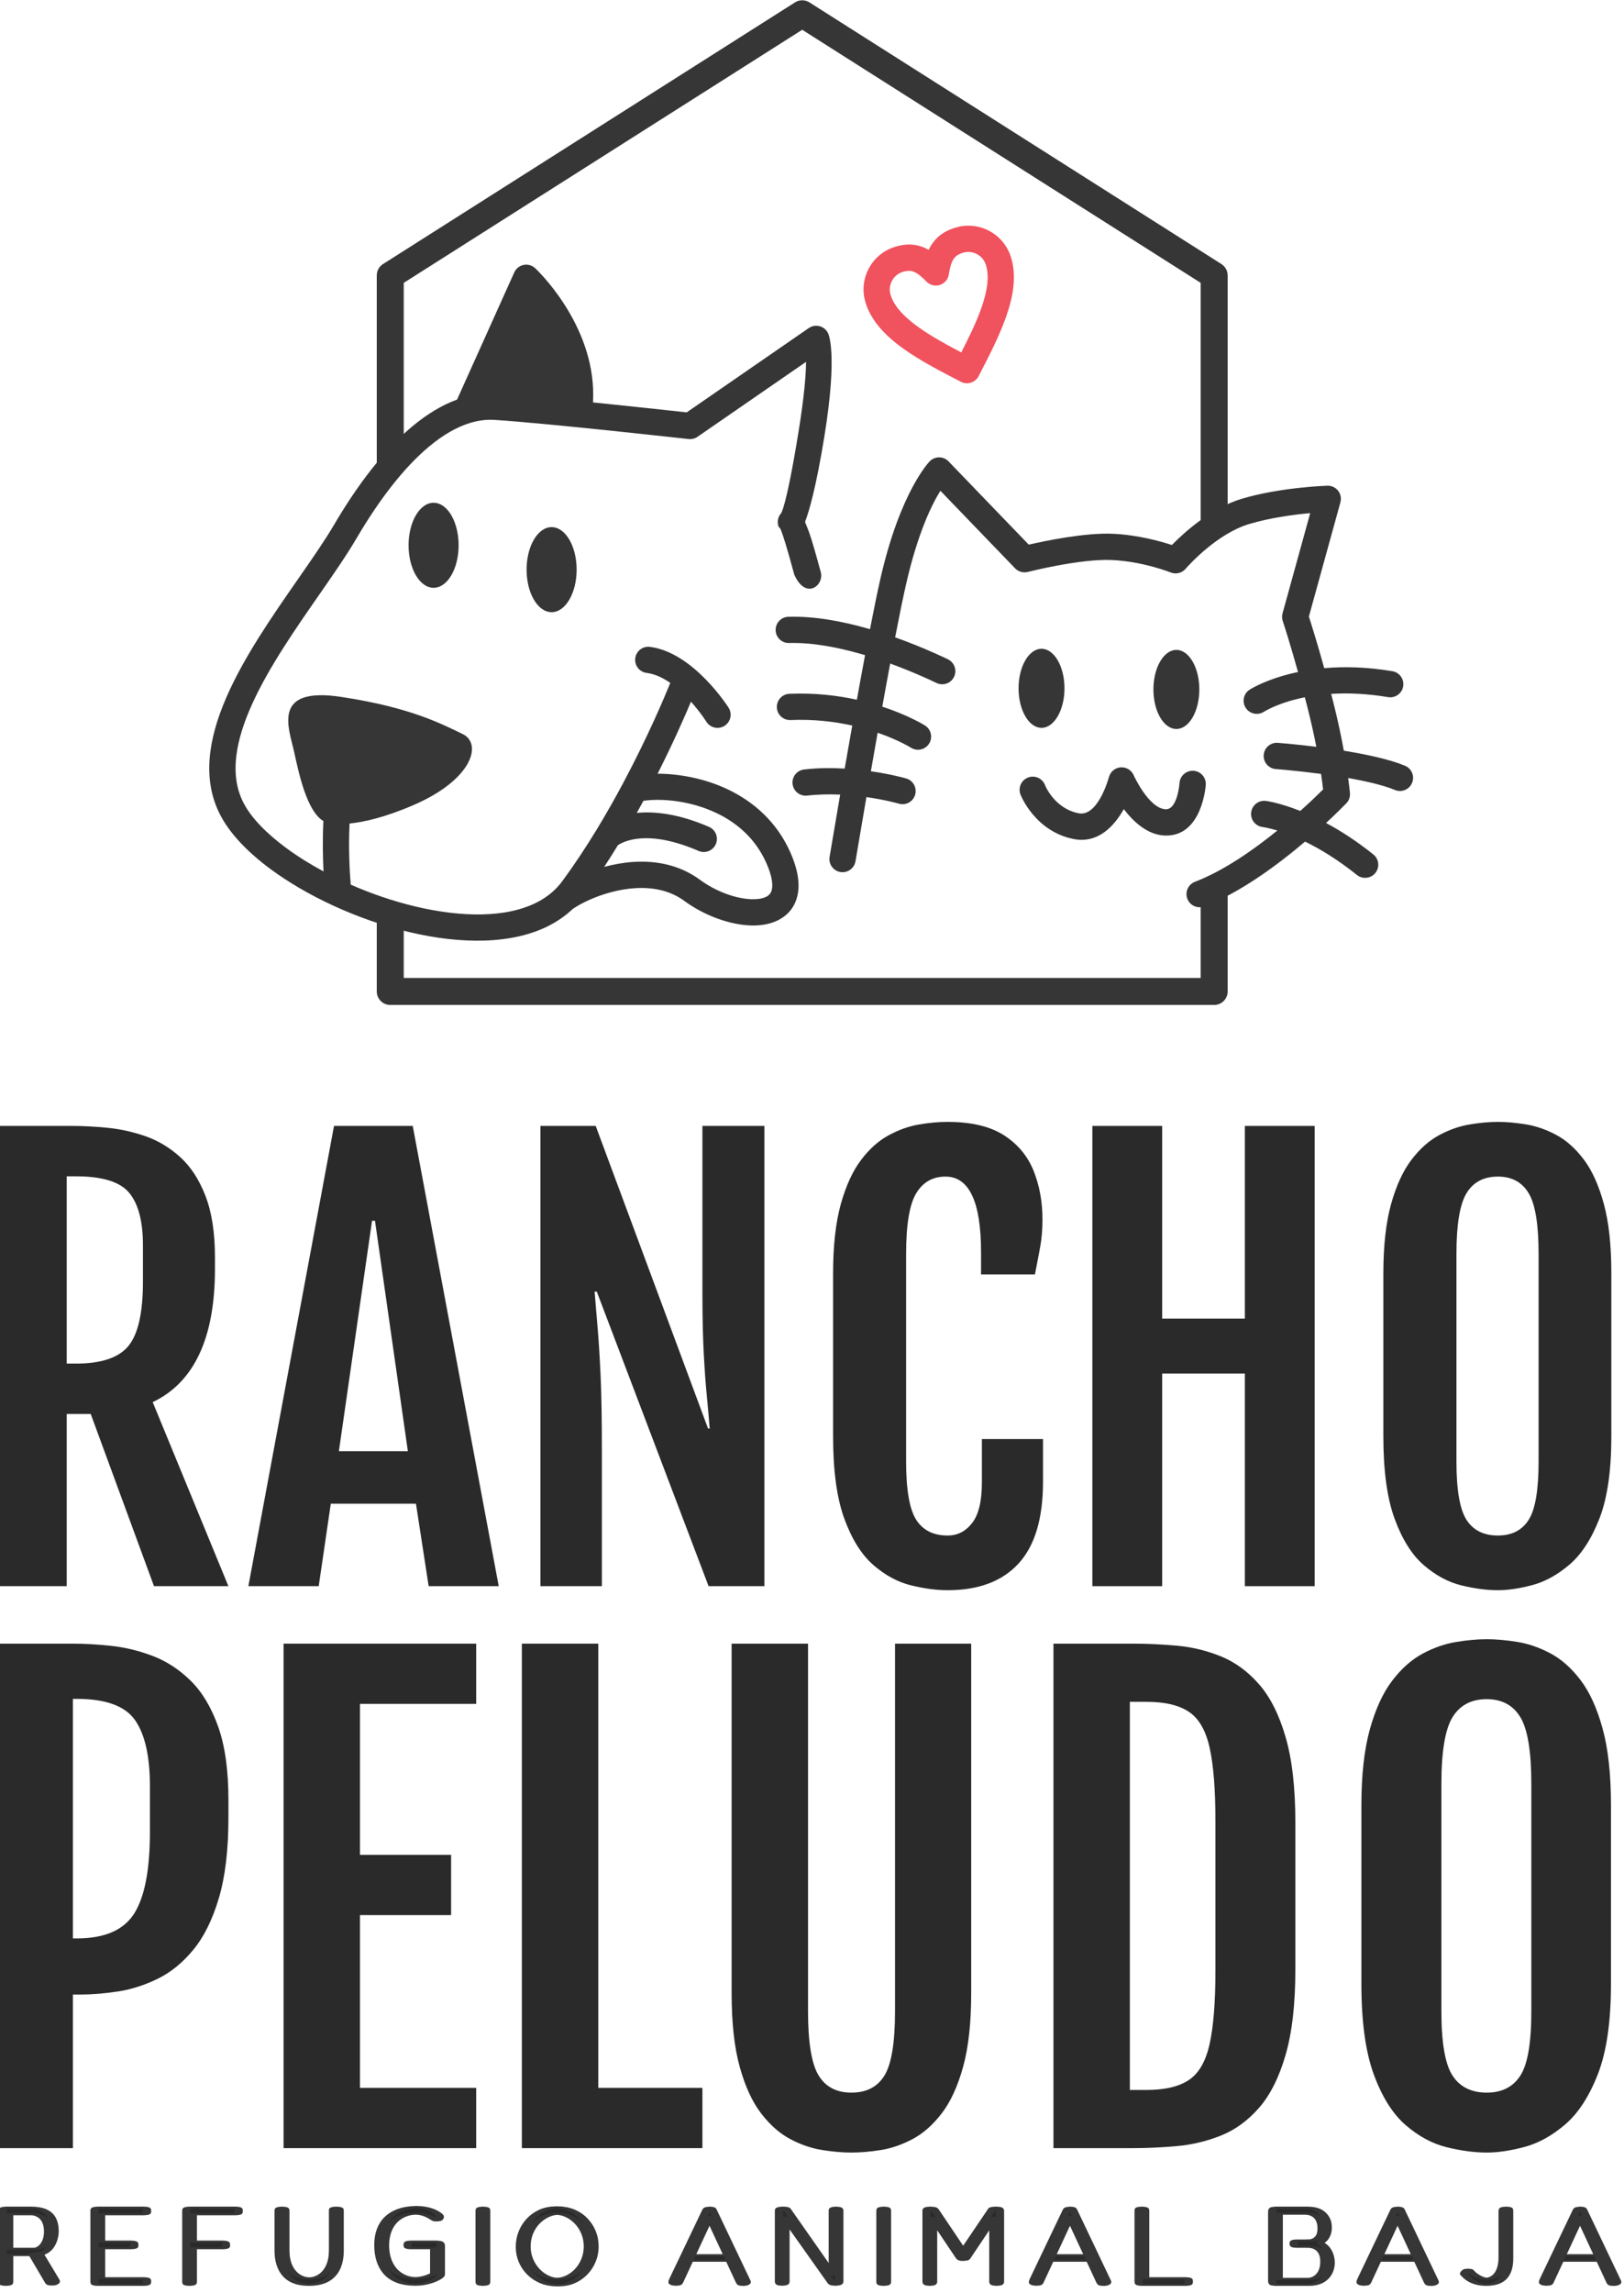
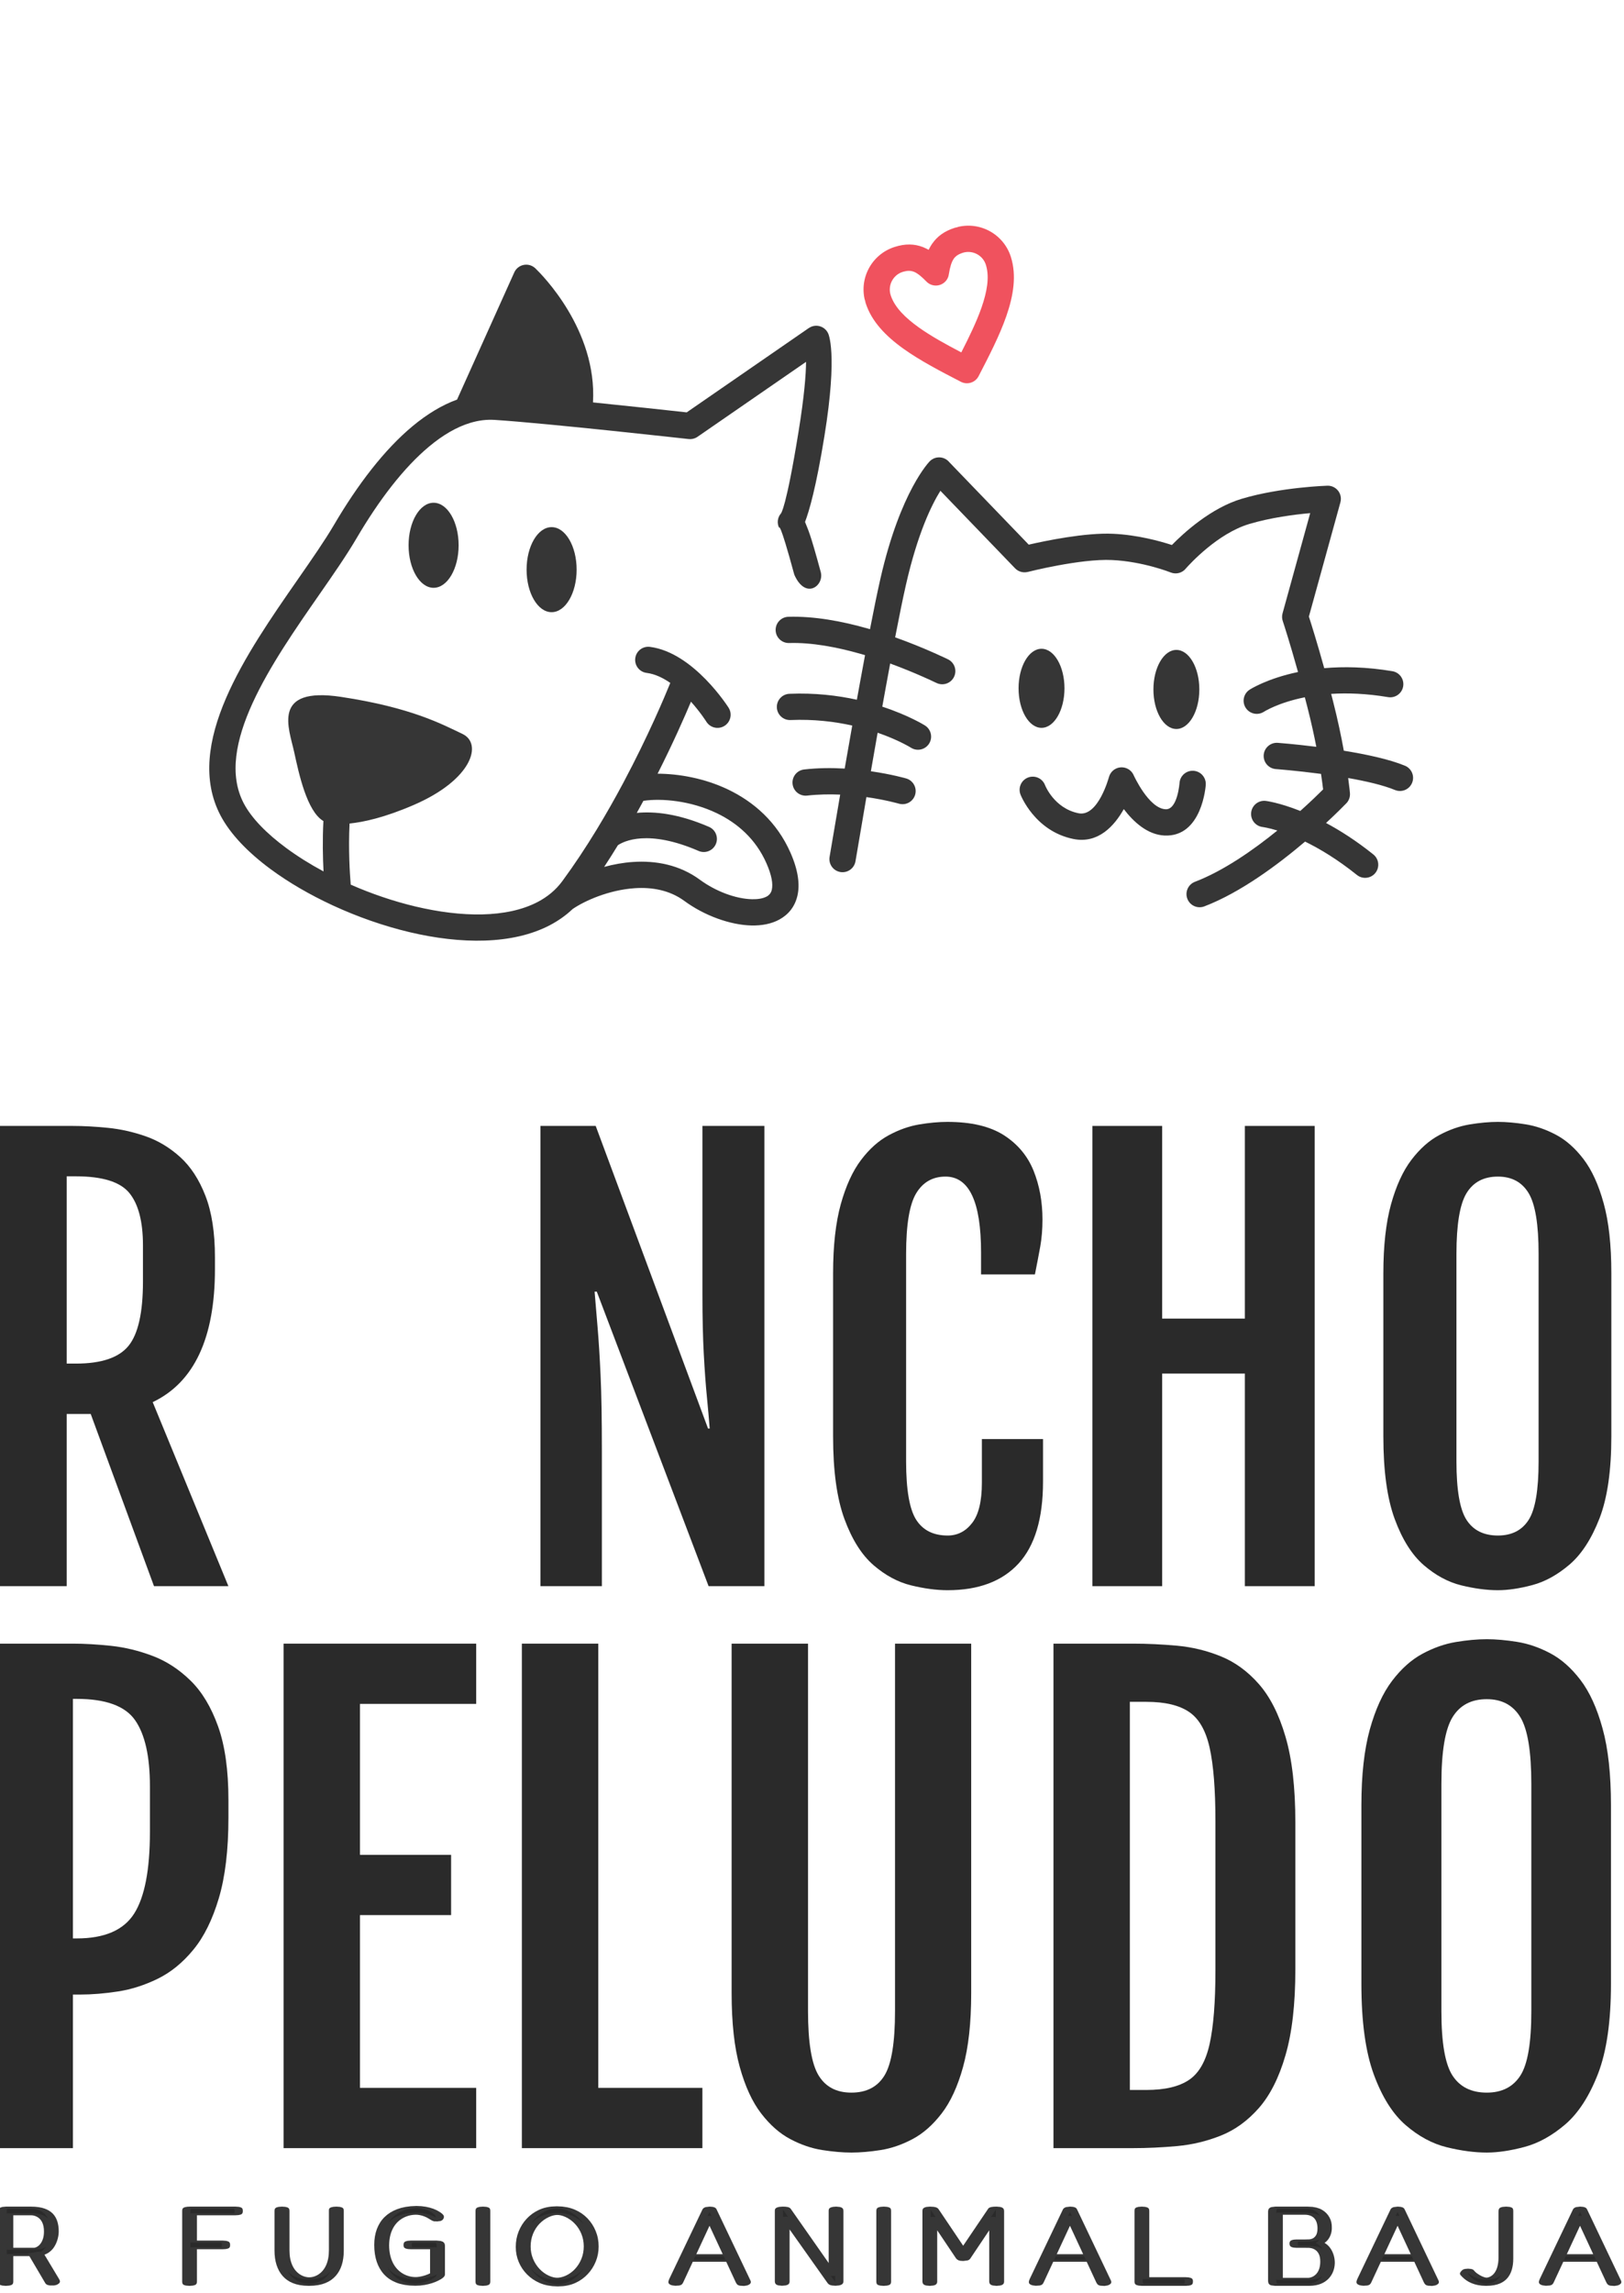
<svg xmlns="http://www.w3.org/2000/svg" xmlns:ns1="http://www.serif.com/" width="100%" height="100%" viewBox="0 0 270 381" version="1.1" xml:space="preserve" style="fill-rule:evenodd;clip-rule:evenodd;stroke-linejoin:round;stroke-miterlimit:2;">
  <g transform="matrix(1,0,0,1,-3176.63,-675.595)">
    <g transform="matrix(1,0,0,1,2896.86,577)">
      <g transform="matrix(1,0,0,1,-18.997,-4.028)">
        <g id="fjalla-one" ns1:id="fjalla one" transform="matrix(1.141,0,0,0.416,-3719.39,-75.301)">
          <path d="M3521.16,877.448L3532.2,877.448C3533.74,877.448 3535.44,877.699 3537.3,878.201C3539.16,878.703 3541,879.834 3542.84,881.592C3544.67,883.35 3546.34,886.112 3547.86,889.88C3549.38,893.647 3550.61,898.778 3551.53,905.272C3552.46,911.766 3552.93,920 3552.93,929.974L3552.93,934.603C3552.93,962.158 3549.9,979.882 3543.86,987.775L3554.89,1061.29L3544.05,1061.29L3534.83,992.511L3531.33,992.511L3531.33,1061.29L3521.16,1061.29L3521.16,877.448ZM3532.67,972.383C3536.38,972.383 3538.94,970.015 3540.34,965.279C3541.74,960.543 3542.44,952.004 3542.44,939.662L3542.44,925.131C3542.44,915.659 3541.78,908.698 3540.46,904.249C3539.14,899.8 3536.54,897.576 3532.67,897.576L3531.33,897.576L3531.33,972.383L3532.67,972.383Z" style="fill:rgb(42,42,42);fill-rule:nonzero;" />
-           <path d="M3570.28,877.448L3581.75,877.448L3594.28,1061.29L3584.07,1061.29L3582.22,1028.35L3569.81,1028.35L3568.05,1061.29L3557.8,1061.29L3570.28,877.448ZM3581.04,1007.37L3576.25,915.336L3575.82,915.336L3570.99,1007.37L3581.04,1007.37Z" style="fill:rgb(42,42,42);fill-rule:nonzero;" />
          <path d="M3600.36,877.448L3608.41,877.448L3624.78,998.323L3625.02,998.323C3624.91,994.52 3624.78,990.269 3624.61,985.568C3624.44,980.868 3624.29,975.217 3624.16,968.616C3624.03,962.014 3623.96,953.977 3623.96,944.505L3623.96,877.448L3632.99,877.448L3632.99,1061.29L3624.86,1061.29L3608.57,943.644L3608.25,943.644C3608.38,947.95 3608.53,952.65 3608.68,957.744C3608.84,962.839 3608.99,969.262 3609.12,977.011C3609.25,984.761 3609.31,994.843 3609.31,1007.26L3609.31,1061.29L3600.36,1061.29L3600.36,877.448Z" style="fill:rgb(42,42,42);fill-rule:nonzero;" />
          <path d="M3659.69,1062.9C3658.07,1062.9 3656.3,1062.26 3654.37,1060.97C3652.45,1059.68 3650.62,1056.99 3648.89,1052.89C3647.17,1048.81 3645.75,1042.65 3644.65,1034.43C3643.55,1026.22 3643,1015.22 3643,1001.45L3643,936.325C3643,925.274 3643.38,916.071 3644.12,908.716C3644.87,901.361 3645.85,895.477 3647.07,891.064C3648.28,886.651 3649.63,883.35 3651.11,881.161C3652.59,878.972 3654.07,877.537 3655.55,876.856C3657.03,876.174 3658.4,875.833 3659.65,875.833C3663.11,875.833 3665.84,877.591 3667.86,881.107C3669.87,884.623 3671.32,889.341 3672.2,895.261C3673.07,901.181 3673.51,907.693 3673.51,914.797C3673.51,918.744 3673.4,922.386 3673.18,925.723C3672.96,929.059 3672.7,932.737 3672.41,936.755L3664.56,936.755L3664.56,927.929C3664.56,907.765 3662.83,897.683 3659.38,897.683C3657.52,897.683 3656.1,899.89 3655.12,904.303C3654.14,908.716 3653.64,916.807 3653.64,928.575L3653.64,1011.46C3653.64,1022.86 3654.14,1030.65 3655.12,1034.81C3656.1,1038.97 3657.62,1041.06 3659.69,1041.06C3661.13,1041.06 3662.32,1039.39 3663.26,1036.05C3664.21,1032.71 3664.68,1027.35 3664.68,1019.96L3664.68,1002.52L3673.59,1002.52L3673.59,1019.53C3673.59,1034.24 3672.4,1045.14 3670.02,1052.25C3667.64,1059.35 3664.19,1062.9 3659.69,1062.9Z" style="fill:rgb(42,42,42);fill-rule:nonzero;" />
          <path d="M3680.78,877.448L3690.95,877.448L3690.95,954.408L3703,954.408L3703,877.448L3713.17,877.448L3713.17,1061.29L3703,1061.29L3703,976.366L3690.95,976.366L3690.95,1061.29L3680.78,1061.29L3680.78,877.448Z" style="fill:rgb(42,42,42);fill-rule:nonzero;" />
          <path d="M3739.87,1062.9C3738.25,1062.9 3736.48,1062.26 3734.55,1060.97C3732.63,1059.68 3730.8,1056.99 3729.07,1052.89C3727.35,1048.81 3725.93,1042.65 3724.83,1034.43C3723.73,1026.22 3723.18,1015.22 3723.18,1001.45L3723.18,936.325C3723.18,925.274 3723.56,916.071 3724.3,908.716C3725.05,901.361 3726.03,895.477 3727.25,891.064C3728.47,886.651 3729.81,883.35 3731.29,881.161C3732.77,878.972 3734.26,877.537 3735.75,876.856C3737.24,876.174 3738.62,875.833 3739.87,875.833C3741.08,875.833 3742.42,876.156 3743.9,876.802C3745.38,877.448 3746.85,878.829 3748.31,880.946C3749.78,883.063 3751.12,886.31 3752.34,890.687C3753.56,895.064 3754.54,900.948 3755.28,908.339C3756.03,915.73 3756.4,925.059 3756.4,936.325L3756.4,1001.45C3756.4,1015.08 3755.83,1025.99 3754.68,1034.17C3753.52,1042.35 3752.07,1048.5 3750.32,1052.63C3748.56,1056.75 3746.75,1059.5 3744.88,1060.86C3743.01,1062.22 3741.34,1062.9 3739.87,1062.9ZM3739.87,1041.06C3741.89,1041.06 3743.38,1038.97 3744.35,1034.81C3745.32,1030.65 3745.8,1022.86 3745.8,1011.46L3745.8,928.575C3745.8,916.807 3745.32,908.716 3744.35,904.303C3743.38,899.89 3741.89,897.683 3739.87,897.683C3737.8,897.683 3736.28,899.89 3735.3,904.303C3734.32,908.716 3733.83,916.807 3733.83,928.575L3733.83,1011.46C3733.83,1022.86 3734.32,1030.65 3735.3,1034.81C3736.28,1038.97 3737.8,1041.06 3739.87,1041.06Z" style="fill:rgb(42,42,42);fill-rule:nonzero;" />
        </g>
        <g id="fjalla-one1" ns1:id="fjalla one" transform="matrix(1.249,0,0,0.456,-4099.74,-24.372)">
          <path d="M3521.16,877.448L3531.33,877.448C3532.88,877.448 3534.57,877.717 3536.42,878.255C3538.26,878.793 3540.1,880.013 3541.93,881.915C3543.77,883.816 3545.45,886.812 3546.98,890.902C3548.51,894.992 3549.73,900.554 3550.65,907.586C3551.57,914.618 3552.03,923.552 3552.03,934.387L3552.03,940.846C3552.03,952.614 3551.6,962.409 3550.75,970.23C3549.9,978.052 3548.77,984.313 3547.35,989.013C3545.94,993.713 3544.36,997.229 3542.62,999.561C3540.88,1001.89 3539.12,1003.44 3537.34,1004.19C3535.56,1004.94 3533.88,1005.32 3532.31,1005.32L3531.33,1005.32L3531.33,1061.29L3521.16,1061.29L3521.16,877.448ZM3531.84,984.869C3535.53,984.869 3538.08,981.855 3539.48,975.827C3540.88,969.8 3541.58,959.861 3541.58,946.012L3541.58,929.436C3541.58,918.529 3540.92,910.492 3539.6,905.325C3538.28,900.159 3535.69,897.576 3531.84,897.576L3531.33,897.576L3531.33,984.869L3531.84,984.869Z" style="fill:rgb(42,42,42);fill-rule:nonzero;" />
          <path d="M3559.37,877.448L3585.01,877.448L3585.01,899.405L3569.54,899.405L3569.54,954.408L3581.67,954.408L3581.67,976.366L3569.54,976.366L3569.54,1039.33L3585.01,1039.33L3585.01,1061.29L3559.37,1061.29L3559.37,877.448Z" style="fill:rgb(42,42,42);fill-rule:nonzero;" />
          <path d="M3591.09,877.448L3601.26,877.448L3601.26,1039.33L3615.12,1039.33L3615.12,1061.29L3591.09,1061.29L3591.09,877.448Z" style="fill:rgb(42,42,42);fill-rule:nonzero;" />
          <path d="M3634.95,1062.9C3633.8,1062.9 3632.51,1062.6 3631.09,1061.99C3629.66,1061.38 3628.24,1060.05 3626.83,1058.01C3625.41,1055.96 3624.12,1052.84 3622.94,1048.64C3621.76,1044.45 3620.81,1038.8 3620.09,1031.69C3619.37,1024.59 3619.01,1015.62 3619.01,1004.78L3619.01,877.448L3629.18,877.448L3629.18,1011.35C3629.18,1022.76 3629.65,1030.56 3630.58,1034.76C3631.51,1038.96 3632.96,1041.06 3634.95,1041.06C3636.97,1041.06 3638.44,1038.96 3639.37,1034.76C3640.3,1030.56 3640.76,1022.76 3640.76,1011.35L3640.76,877.448L3650.9,877.448L3650.9,1004.78C3650.9,1015.62 3650.54,1024.59 3649.82,1031.69C3649.1,1038.8 3648.15,1044.45 3646.97,1048.64C3645.79,1052.84 3644.5,1055.96 3643.08,1058.01C3641.67,1060.05 3640.26,1061.38 3638.84,1061.99C3637.43,1062.6 3636.13,1062.9 3634.95,1062.9Z" style="fill:rgb(42,42,42);fill-rule:nonzero;" />
          <path d="M3672.41,1061.29L3661.85,1061.29L3661.85,877.448L3672.41,877.448C3674.32,877.448 3676.29,877.699 3678.3,878.201C3680.32,878.703 3682.26,879.995 3684.13,882.076C3686.01,884.157 3687.69,887.512 3689.18,892.14C3690.67,896.768 3691.86,903.155 3692.73,911.299C3693.61,919.444 3694.05,929.902 3694.05,942.675L3694.05,996.063C3694.05,1008.84 3693.61,1019.31 3692.73,1027.49C3691.86,1035.67 3690.67,1042.08 3689.18,1046.71C3687.69,1051.33 3686.01,1054.67 3684.13,1056.72C3682.26,1058.76 3680.32,1060.04 3678.3,1060.54C3676.29,1061.04 3674.32,1061.29 3672.41,1061.29ZM3672.02,898.652L3672.02,1040.09L3674.22,1040.09C3676.68,1040.09 3678.57,1038.87 3679.89,1036.43C3681.22,1033.99 3682.13,1029.61 3682.64,1023.3C3683.15,1016.98 3683.41,1008.08 3683.41,996.601L3683.41,942.137C3683.41,930.584 3683.15,921.668 3682.64,915.389C3682.13,909.111 3681.22,904.751 3679.89,902.312C3678.57,899.872 3676.68,898.652 3674.22,898.652L3672.02,898.652Z" style="fill:rgb(42,42,42);fill-rule:nonzero;" />
          <path d="M3719.53,1062.9C3717.91,1062.9 3716.14,1062.26 3714.21,1060.97C3712.29,1059.68 3710.46,1056.99 3708.73,1052.89C3707.01,1048.81 3705.59,1042.65 3704.49,1034.43C3703.39,1026.22 3702.84,1015.22 3702.84,1001.45L3702.84,936.325C3702.84,925.274 3703.22,916.071 3703.96,908.716C3704.71,901.361 3705.69,895.477 3706.91,891.064C3708.13,886.651 3709.47,883.35 3710.95,881.161C3712.43,878.972 3713.92,877.537 3715.41,876.856C3716.9,876.174 3718.28,875.833 3719.53,875.833C3720.74,875.833 3722.08,876.156 3723.56,876.802C3725.04,877.448 3726.51,878.829 3727.97,880.946C3729.44,883.063 3730.78,886.31 3732,890.687C3733.22,895.064 3734.2,900.948 3734.94,908.339C3735.69,915.73 3736.06,925.059 3736.06,936.325L3736.06,1001.45C3736.06,1015.08 3735.49,1025.99 3734.34,1034.17C3733.18,1042.35 3731.73,1048.5 3729.98,1052.63C3728.22,1056.75 3726.41,1059.5 3724.54,1060.86C3722.67,1062.22 3721,1062.9 3719.53,1062.9ZM3719.53,1041.06C3721.55,1041.06 3723.04,1038.97 3724.01,1034.81C3724.98,1030.65 3725.46,1022.86 3725.46,1011.46L3725.46,928.575C3725.46,916.807 3724.98,908.716 3724.01,904.303C3723.04,899.89 3721.55,897.683 3719.53,897.683C3717.46,897.683 3715.94,899.89 3714.96,904.303C3713.98,908.716 3713.49,916.807 3713.49,928.575L3713.49,1011.46C3713.49,1022.86 3713.98,1030.65 3714.96,1034.81C3715.94,1038.97 3717.46,1041.06 3719.53,1041.06Z" style="fill:rgb(42,42,42);fill-rule:nonzero;" />
        </g>
        <g id="Fredoka" transform="matrix(1.281,0,0,0.317,-21.912,317.109)">
          <path d="M251.095,521.083C250.989,521.083 250.906,521.025 250.843,520.909C250.781,520.793 250.738,520.6 250.714,520.329C250.69,520.059 250.678,519.711 250.678,519.286L250.678,482.293C250.678,481.907 250.695,481.597 250.729,481.365C250.762,481.133 250.81,480.95 250.872,480.815C250.934,480.679 251.013,480.612 251.109,480.612L254.366,480.612C254.873,480.612 255.316,480.882 255.694,481.423C256.072,481.965 256.39,482.757 256.648,483.801C256.906,484.844 257.1,486.149 257.229,487.714C257.358,489.28 257.423,491.087 257.423,493.136C257.423,494.334 257.375,495.648 257.279,497.079C257.184,498.509 257.036,499.862 256.835,501.137C256.634,502.413 256.368,503.457 256.038,504.268C255.708,505.08 255.304,505.486 254.826,505.486L251.525,505.486L251.525,519.344C251.525,519.769 251.511,520.107 251.482,520.358C251.453,520.61 251.408,520.793 251.346,520.909C251.283,521.025 251.2,521.083 251.095,521.083ZM257.294,520.677C257.169,520.948 257.057,521.006 256.957,520.851C256.856,520.697 256.772,520.368 256.705,519.865L254.524,504.906L255.414,504.268L257.466,518.068C257.533,518.493 257.571,518.86 257.581,519.17C257.59,519.479 257.571,519.75 257.523,519.981C257.476,520.213 257.399,520.445 257.294,520.677ZM251.525,502.181L254.797,502.181C255.055,502.181 255.292,501.988 255.507,501.601C255.722,501.215 255.909,500.635 256.067,499.862C256.225,499.089 256.349,498.142 256.44,497.021C256.531,495.9 256.576,494.585 256.576,493.078C256.576,491.106 256.493,489.454 256.325,488.12C256.158,486.787 255.909,485.782 255.579,485.105C255.249,484.429 254.835,484.091 254.338,484.091L251.525,484.091L251.525,502.181Z" style="fill:rgb(42,42,42);fill-rule:nonzero;stroke:rgb(54,54,54);stroke-width:1.07px;" />
-           <path d="M263.02,521.083C262.914,521.083 262.831,521.025 262.768,520.909C262.706,520.793 262.663,520.6 262.639,520.329C262.615,520.059 262.603,519.711 262.603,519.286L262.603,482.351C262.603,481.694 262.637,481.24 262.704,480.989C262.771,480.737 262.89,480.612 263.063,480.612L269.004,480.612C269.109,480.612 269.193,480.67 269.255,480.786C269.317,480.902 269.36,481.085 269.384,481.336C269.408,481.588 269.42,481.945 269.42,482.409C269.42,482.834 269.405,483.173 269.377,483.424C269.348,483.675 269.303,483.849 269.24,483.946C269.178,484.042 269.095,484.091 268.989,484.091L263.45,484.091L263.45,498.412L267.339,498.412C267.444,498.412 267.528,498.47 267.59,498.586C267.652,498.702 267.698,498.886 267.726,499.137C267.755,499.388 267.77,499.746 267.77,500.21C267.77,500.635 267.755,500.973 267.726,501.224C267.698,501.476 267.65,501.649 267.583,501.746C267.516,501.843 267.425,501.891 267.31,501.891L263.45,501.891L263.45,517.604L269.004,517.604C269.109,517.604 269.193,517.662 269.255,517.778C269.317,517.894 269.36,518.078 269.384,518.329C269.408,518.58 269.42,518.918 269.42,519.344C269.42,519.769 269.405,520.107 269.377,520.358C269.348,520.61 269.303,520.793 269.24,520.909C269.178,521.025 269.095,521.083 268.989,521.083L263.02,521.083Z" style="fill:rgb(42,42,42);fill-rule:nonzero;stroke:rgb(54,54,54);stroke-width:1.07px;" />
          <path d="M274.93,521.083C274.825,521.083 274.741,521.025 274.679,520.909C274.617,520.793 274.574,520.6 274.55,520.329C274.526,520.059 274.514,519.711 274.514,519.286L274.514,482.351C274.514,481.694 274.548,481.24 274.615,480.989C274.682,480.737 274.801,480.612 274.973,480.612L280.914,480.612C281.02,480.612 281.101,480.67 281.158,480.786C281.216,480.902 281.256,481.085 281.28,481.336C281.304,481.588 281.316,481.945 281.316,482.409C281.316,482.834 281.302,483.173 281.273,483.424C281.244,483.675 281.199,483.849 281.137,483.946C281.075,484.042 280.991,484.091 280.886,484.091L275.361,484.091L275.361,498.412L279.235,498.412C279.341,498.412 279.424,498.47 279.487,498.586C279.549,498.702 279.594,498.886 279.623,499.137C279.652,499.388 279.666,499.746 279.666,500.21C279.666,500.635 279.652,500.973 279.623,501.224C279.594,501.476 279.549,501.649 279.487,501.746C279.424,501.843 279.336,501.891 279.221,501.891L275.361,501.891L275.361,519.344C275.361,519.769 275.346,520.107 275.318,520.358C275.289,520.61 275.244,520.793 275.181,520.909C275.119,521.025 275.036,521.083 274.93,521.083Z" style="fill:rgb(42,42,42);fill-rule:nonzero;stroke:rgb(54,54,54);stroke-width:1.07px;" />
          <path d="M290.429,521.083C289.816,521.083 289.266,520.677 288.778,519.865C288.29,519.054 287.877,517.865 287.537,516.3C287.197,514.734 286.939,512.84 286.762,510.617C286.585,508.395 286.497,505.872 286.497,503.051L286.497,482.351C286.497,481.926 286.511,481.588 286.54,481.336C286.568,481.085 286.614,480.902 286.676,480.786C286.738,480.67 286.822,480.612 286.927,480.612C287.042,480.612 287.13,480.67 287.193,480.786C287.255,480.902 287.3,481.085 287.329,481.336C287.358,481.588 287.372,481.945 287.372,482.409L287.372,503.051C287.372,506.066 287.494,508.665 287.738,510.849C287.982,513.033 288.336,514.715 288.8,515.894C289.264,517.073 289.821,517.662 290.472,517.662C291.122,517.662 291.677,517.073 292.136,515.894C292.596,514.715 292.947,513.033 293.191,510.849C293.435,508.665 293.557,506.046 293.557,502.993L293.557,482.003C293.557,481.655 293.571,481.385 293.6,481.191C293.629,480.998 293.677,480.853 293.744,480.757C293.81,480.66 293.897,480.612 294.002,480.612C294.107,480.612 294.191,480.67 294.253,480.786C294.315,480.902 294.358,481.085 294.382,481.336C294.406,481.588 294.418,481.945 294.418,482.409L294.418,503.167C294.418,505.988 294.329,508.501 294.153,510.704C293.976,512.908 293.715,514.782 293.37,516.329C293.026,517.875 292.607,519.054 292.115,519.865C291.622,520.677 291.06,521.083 290.429,521.083Z" style="fill:rgb(42,42,42);fill-rule:nonzero;stroke:rgb(54,54,54);stroke-width:1.07px;" />
          <path d="M304.234,521.025C303.478,521.025 302.803,520.552 302.21,519.605C301.617,518.658 301.115,517.285 300.703,515.488C300.292,513.69 299.979,511.506 299.763,508.936C299.548,506.365 299.441,503.437 299.441,500.152C299.441,497.098 299.553,494.353 299.778,491.918C300.003,489.483 300.328,487.415 300.754,485.714C301.179,484.013 301.698,482.689 302.311,481.742C302.923,480.795 303.617,480.302 304.391,480.264C304.688,480.264 304.985,480.37 305.281,480.583C305.578,480.795 305.862,481.105 306.135,481.51C306.408,481.916 306.654,482.409 306.874,482.989C307.027,483.375 307.151,483.752 307.247,484.12C307.343,484.487 307.395,484.825 307.405,485.134C307.424,485.328 307.424,485.559 307.405,485.83C307.386,486.101 307.357,486.352 307.319,486.584C307.281,486.816 307.233,486.999 307.175,487.135C307.118,487.27 307.056,487.338 306.989,487.338C306.97,487.338 306.917,487.241 306.831,487.048C306.745,486.854 306.635,486.584 306.501,486.236C306.31,485.733 306.097,485.299 305.862,484.931C305.628,484.564 305.382,484.284 305.123,484.091C304.865,483.897 304.602,483.801 304.334,483.801C303.502,483.801 302.784,484.458 302.181,485.772C301.579,487.086 301.117,488.98 300.797,491.454C300.476,493.928 300.311,496.905 300.302,500.384C300.311,503.978 300.476,507.051 300.797,509.603C301.117,512.154 301.574,514.116 302.167,515.488C302.76,516.86 303.468,517.546 304.291,517.546C304.559,517.546 304.831,517.45 305.109,517.256C305.386,517.063 305.659,516.792 305.927,516.445C306.195,516.097 306.448,515.671 306.687,515.169L306.687,501.891L303.688,501.891C303.583,501.891 303.497,501.843 303.43,501.746C303.363,501.649 303.315,501.476 303.286,501.224C303.258,500.973 303.243,500.635 303.243,500.21C303.243,499.746 303.258,499.388 303.286,499.137C303.315,498.886 303.361,498.702 303.423,498.586C303.485,498.47 303.569,498.412 303.674,498.412L307.003,498.412C307.128,498.412 307.228,498.499 307.305,498.673C307.381,498.847 307.441,499.089 307.484,499.398C307.527,499.707 307.548,500.113 307.548,500.615L307.548,515.691C307.548,516.155 307.477,516.638 307.333,517.14C307.19,517.643 306.979,518.165 306.702,518.706C306.491,519.131 306.252,519.518 305.984,519.865C305.716,520.213 305.434,520.494 305.138,520.706C304.841,520.919 304.54,521.025 304.234,521.025Z" style="fill:rgb(42,42,42);fill-rule:nonzero;stroke:rgb(54,54,54);stroke-width:1.07px;" />
          <path d="M313.002,521.083C312.896,521.083 312.813,521.025 312.75,520.909C312.688,520.793 312.645,520.6 312.621,520.329C312.597,520.059 312.585,519.711 312.585,519.286L312.585,482.351C312.585,481.926 312.6,481.588 312.628,481.336C312.657,481.085 312.703,480.902 312.765,480.786C312.827,480.67 312.911,480.612 313.016,480.612C313.121,480.612 313.205,480.67 313.267,480.786C313.329,480.902 313.372,481.085 313.396,481.336C313.42,481.588 313.432,481.945 313.432,482.409L313.432,519.344C313.432,519.769 313.418,520.107 313.389,520.358C313.36,520.61 313.315,520.793 313.253,520.909C313.191,521.025 313.107,521.083 313.002,521.083Z" style="fill:rgb(42,42,42);fill-rule:nonzero;stroke:rgb(54,54,54);stroke-width:1.07px;" />
          <path d="M322.731,521.373C322.052,521.373 321.416,520.851 320.822,519.807C320.229,518.764 319.706,517.314 319.251,515.459C318.797,513.603 318.443,511.458 318.189,509.023C317.936,506.588 317.809,503.978 317.809,501.195C317.809,498.335 317.933,495.648 318.182,493.136C318.431,490.623 318.775,488.42 319.215,486.526C319.655,484.632 320.165,483.144 320.744,482.061C321.322,480.979 321.942,480.438 322.602,480.438C323.281,480.438 323.917,480.96 324.51,482.003C325.104,483.047 325.623,484.506 326.067,486.381C326.512,488.256 326.862,490.44 327.115,492.933C327.369,495.426 327.495,498.103 327.495,500.963C327.495,503.746 327.371,506.365 327.122,508.82C326.874,511.274 326.529,513.449 326.089,515.343C325.649,517.237 325.142,518.715 324.568,519.778C323.994,520.841 323.382,521.373 322.731,521.373ZM322.645,517.894C323.2,517.894 323.719,517.459 324.202,516.589C324.685,515.72 325.108,514.502 325.472,512.937C325.836,511.371 326.12,509.564 326.326,507.515C326.531,505.467 326.634,503.263 326.634,500.905C326.634,498.586 326.531,496.402 326.326,494.353C326.12,492.305 325.833,490.498 325.465,488.932C325.096,487.367 324.673,486.139 324.195,485.25C323.716,484.361 323.205,483.917 322.659,483.917C322.114,483.917 321.6,484.361 321.117,485.25C320.634,486.139 320.208,487.357 319.839,488.903C319.471,490.449 319.184,492.256 318.978,494.324C318.773,496.392 318.67,498.605 318.67,500.963C318.67,503.283 318.775,505.467 318.986,507.515C319.196,509.564 319.483,511.361 319.847,512.908C320.21,514.454 320.631,515.671 321.109,516.56C321.588,517.45 322.1,517.894 322.645,517.894Z" style="fill:rgb(42,42,42);fill-rule:nonzero;stroke:rgb(54,54,54);stroke-width:1.07px;" />
          <path d="M347.17,518.59C347.217,518.938 347.244,519.257 347.248,519.547C347.253,519.836 347.234,520.088 347.191,520.3C347.148,520.513 347.079,520.716 346.983,520.909C346.83,521.18 346.708,521.209 346.617,520.996C346.526,520.784 346.447,520.407 346.38,519.865L342.42,485.424L338.473,519.75C338.406,520.329 338.327,520.716 338.237,520.909C338.146,521.102 338.019,521.083 337.856,520.851C337.761,520.697 337.694,520.494 337.655,520.242C337.617,519.991 337.608,519.672 337.627,519.286C337.646,518.899 337.684,518.455 337.741,517.952L342.032,481.655C342.07,481.346 342.125,481.095 342.197,480.902C342.269,480.708 342.348,480.612 342.434,480.612C342.491,480.612 342.544,480.65 342.592,480.728C342.64,480.805 342.683,480.921 342.721,481.076C342.759,481.23 342.793,481.443 342.821,481.713L347.17,518.59ZM339.578,508.443L339.865,505.544L345.003,505.544L345.275,508.443L339.578,508.443Z" style="fill:rgb(42,42,42);fill-rule:nonzero;stroke:rgb(54,54,54);stroke-width:1.07px;" />
          <path d="M351.833,521.025C351.747,521.025 351.676,520.957 351.618,520.822C351.561,520.687 351.515,520.484 351.482,520.213C351.448,519.943 351.432,519.614 351.432,519.228L351.432,482.119C351.432,481.771 351.451,481.491 351.489,481.278C351.527,481.066 351.582,480.902 351.654,480.786C351.726,480.67 351.809,480.612 351.905,480.612C352.049,480.612 352.154,480.641 352.221,480.699C352.288,480.757 352.355,480.94 352.422,481.249L358.42,515.865L358.42,482.119C358.42,481.771 358.437,481.491 358.47,481.278C358.504,481.066 358.554,480.902 358.621,480.786C358.688,480.67 358.769,480.612 358.865,480.612C358.951,480.612 359.025,480.679 359.087,480.815C359.15,480.95 359.195,481.153 359.224,481.423C359.252,481.694 359.267,482.023 359.267,482.409L359.267,519.286C359.267,519.672 359.245,519.991 359.202,520.242C359.159,520.494 359.099,520.687 359.023,520.822C358.946,520.957 358.86,521.025 358.765,521.025C358.669,521.025 358.583,520.967 358.506,520.851C358.43,520.735 358.353,520.484 358.277,520.097L352.278,485.888L352.278,519.286C352.278,519.672 352.262,519.991 352.228,520.242C352.195,520.494 352.144,520.687 352.077,520.822C352.01,520.957 351.929,521.025 351.833,521.025Z" style="fill:rgb(42,42,42);fill-rule:nonzero;stroke:rgb(54,54,54);stroke-width:1.07px;" />
          <path d="M365.021,521.083C364.916,521.083 364.832,521.025 364.77,520.909C364.708,520.793 364.665,520.6 364.641,520.329C364.617,520.059 364.605,519.711 364.605,519.286L364.605,482.351C364.605,481.926 364.619,481.588 364.648,481.336C364.677,481.085 364.722,480.902 364.785,480.786C364.847,480.67 364.93,480.612 365.036,480.612C365.141,480.612 365.225,480.67 365.287,480.786C365.349,480.902 365.392,481.085 365.416,481.336C365.44,481.588 365.452,481.945 365.452,482.409L365.452,519.344C365.452,519.769 365.437,520.107 365.409,520.358C365.38,520.61 365.335,520.793 365.272,520.909C365.21,521.025 365.127,521.083 365.021,521.083Z" style="fill:rgb(42,42,42);fill-rule:nonzero;stroke:rgb(54,54,54);stroke-width:1.07px;" />
          <path d="M371.005,521.083C370.919,521.083 370.845,521.015 370.783,520.88C370.721,520.745 370.673,520.542 370.639,520.271C370.606,520.001 370.589,519.672 370.589,519.286L370.589,482.293C370.589,481.907 370.606,481.597 370.639,481.365C370.673,481.133 370.723,480.95 370.79,480.815C370.857,480.679 370.938,480.612 371.034,480.612C371.13,480.612 371.211,480.631 371.278,480.67C371.345,480.708 371.405,480.786 371.457,480.902C371.51,481.018 371.56,481.191 371.608,481.423L375.626,505.544L375.052,505.544L379.128,481.191C379.166,480.998 379.211,480.863 379.264,480.786C379.317,480.708 379.379,480.66 379.45,480.641C379.522,480.621 379.601,480.612 379.687,480.612C379.783,480.612 379.862,480.679 379.924,480.815C379.986,480.95 380.034,481.153 380.068,481.423C380.101,481.694 380.118,482.023 380.118,482.409L380.118,519.402C380.118,519.75 380.101,520.049 380.068,520.3C380.034,520.552 379.984,520.745 379.917,520.88C379.85,521.015 379.769,521.083 379.673,521.083C379.587,521.083 379.513,521.015 379.45,520.88C379.388,520.745 379.34,520.542 379.307,520.271C379.273,520.001 379.257,519.672 379.257,519.286L379.257,486.004L375.727,507.283C375.698,507.438 375.664,507.573 375.626,507.689C375.588,507.805 375.545,507.892 375.497,507.95C375.449,508.008 375.397,508.037 375.339,508.037C375.282,508.037 375.234,508.008 375.196,507.95C375.157,507.892 375.121,507.805 375.088,507.689C375.055,507.573 375.009,507.399 374.952,507.167L371.436,486.004L371.436,519.402C371.436,519.75 371.419,520.049 371.386,520.3C371.352,520.552 371.304,520.745 371.242,520.88C371.18,521.015 371.101,521.083 371.005,521.083Z" style="fill:rgb(42,42,42);fill-rule:nonzero;stroke:rgb(54,54,54);stroke-width:1.07px;" />
          <path d="M393.951,518.59C393.999,518.938 394.026,519.257 394.03,519.547C394.035,519.836 394.016,520.088 393.973,520.3C393.93,520.513 393.861,520.716 393.765,520.909C393.612,521.18 393.49,521.209 393.399,520.996C393.308,520.784 393.229,520.407 393.162,519.865L389.201,485.424L385.255,519.75C385.188,520.329 385.109,520.716 385.018,520.909C384.928,521.102 384.801,521.083 384.638,520.851C384.542,520.697 384.475,520.494 384.437,520.242C384.399,519.991 384.389,519.672 384.409,519.286C384.428,518.899 384.466,518.455 384.523,517.952L388.814,481.655C388.852,481.346 388.907,481.095 388.979,480.902C389.051,480.708 389.13,480.612 389.216,480.612C389.273,480.612 389.326,480.65 389.374,480.728C389.422,480.805 389.465,480.921 389.503,481.076C389.541,481.23 389.575,481.443 389.603,481.713L393.951,518.59ZM386.36,508.443L386.647,505.544L391.785,505.544L392.057,508.443L386.36,508.443Z" style="fill:rgb(42,42,42);fill-rule:nonzero;stroke:rgb(54,54,54);stroke-width:1.07px;" />
          <path d="M398.572,521.083C398.457,521.083 398.367,521.025 398.3,520.909C398.233,520.793 398.185,520.61 398.156,520.358C398.127,520.107 398.113,519.769 398.113,519.344L398.113,482.409C398.113,481.945 398.125,481.588 398.149,481.336C398.173,481.085 398.216,480.902 398.278,480.786C398.34,480.67 398.424,480.612 398.529,480.612C398.634,480.612 398.718,480.67 398.78,480.786C398.842,480.902 398.888,481.085 398.917,481.336C398.945,481.588 398.96,481.926 398.96,482.351L398.96,517.604L404.198,517.604C404.303,517.604 404.386,517.652 404.449,517.749C404.511,517.846 404.556,518.02 404.585,518.271C404.614,518.522 404.628,518.86 404.628,519.286C404.628,519.711 404.616,520.059 404.592,520.329C404.568,520.6 404.528,520.793 404.47,520.909C404.413,521.025 404.331,521.083 404.226,521.083L398.572,521.083Z" style="fill:rgb(42,42,42);fill-rule:nonzero;stroke:rgb(54,54,54);stroke-width:1.07px;" />
          <path d="M415.836,521.083C415.759,521.083 415.69,520.996 415.628,520.822C415.565,520.648 415.52,520.387 415.491,520.039C415.462,519.692 415.448,519.266 415.448,518.764L415.448,482.815C415.448,482.312 415.465,481.907 415.498,481.597C415.532,481.288 415.58,481.047 415.642,480.873C415.704,480.699 415.773,480.612 415.85,480.612L420.069,480.612C420.595,480.612 421.052,481.076 421.439,482.003C421.827,482.931 422.128,484.178 422.343,485.743C422.559,487.309 422.662,489.038 422.652,490.932C422.662,492.053 422.628,493.136 422.552,494.179C422.475,495.223 422.363,496.17 422.214,497.021C422.066,497.871 421.882,498.567 421.662,499.108C421.949,499.688 422.195,500.519 422.401,501.601C422.607,502.683 422.764,503.911 422.874,505.283C422.984,506.655 423.039,508.095 423.039,509.603C423.03,511.226 422.956,512.734 422.817,514.125C422.678,515.517 422.482,516.734 422.229,517.778C421.975,518.822 421.676,519.634 421.332,520.213C420.987,520.793 420.614,521.083 420.212,521.083L415.836,521.083ZM416.295,517.952L420.069,517.952C420.547,517.952 420.947,517.585 421.267,516.85C421.588,516.116 421.827,515.072 421.985,513.719C422.143,512.366 422.221,510.782 422.221,508.965C422.221,507.303 422.162,505.969 422.042,504.964C421.922,503.959 421.765,503.186 421.569,502.645C421.372,502.104 421.16,501.727 420.93,501.514C420.7,501.302 420.48,501.186 420.27,501.166C420.059,501.147 419.878,501.137 419.725,501.137L418.605,501.137C418.481,501.137 418.388,500.992 418.325,500.702C418.263,500.413 418.232,499.978 418.232,499.398C418.232,498.857 418.266,498.46 418.333,498.209C418.399,497.958 418.49,497.832 418.605,497.832L419.725,497.832C419.897,497.832 420.102,497.813 420.342,497.774C420.581,497.736 420.818,497.552 421.052,497.223C421.286,496.895 421.48,496.286 421.633,495.397C421.786,494.508 421.863,493.213 421.863,491.512C421.863,488.922 421.688,486.99 421.339,485.714C420.99,484.438 420.423,483.801 419.638,483.801L416.295,483.801L416.295,517.952Z" style="fill:rgb(42,42,42);fill-rule:nonzero;stroke:rgb(54,54,54);stroke-width:1.07px;" />
          <path d="M436.471,518.59C436.519,518.938 436.545,519.257 436.55,519.547C436.555,519.836 436.536,520.088 436.493,520.3C436.45,520.513 436.38,520.716 436.285,520.909C436.132,521.18 436.01,521.209 435.919,520.996C435.828,520.784 435.749,520.407 435.682,519.865L431.721,485.424L427.775,519.75C427.708,520.329 427.629,520.716 427.538,520.909C427.447,521.102 427.321,521.083 427.158,520.851C427.062,520.697 426.995,520.494 426.957,520.242C426.919,519.991 426.909,519.672 426.928,519.286C426.947,518.899 426.986,518.455 427.043,517.952L431.334,481.655C431.372,481.346 431.427,481.095 431.499,480.902C431.571,480.708 431.65,480.612 431.736,480.612C431.793,480.612 431.846,480.65 431.894,480.728C431.941,480.805 431.984,480.921 432.023,481.076C432.061,481.23 432.094,481.443 432.123,481.713L436.471,518.59ZM428.88,508.443L429.167,505.544L434.304,505.544L434.577,508.443L428.88,508.443Z" style="fill:rgb(42,42,42);fill-rule:nonzero;stroke:rgb(54,54,54);stroke-width:1.07px;" />
          <path d="M443.202,521.083C442.962,521.083 442.723,520.986 442.484,520.793C442.245,520.6 442.015,520.32 441.795,519.952C441.575,519.585 441.369,519.141 441.178,518.619C440.987,518.097 440.815,517.527 440.662,516.908C440.566,516.522 440.489,516.193 440.432,515.923C440.375,515.652 440.346,515.42 440.346,515.227C440.346,514.995 440.37,514.744 440.418,514.473C440.465,514.203 440.504,514.009 440.532,513.893C440.618,513.545 440.683,513.333 440.726,513.256C440.769,513.178 440.815,513.14 440.862,513.14C440.968,513.14 441.049,513.304 441.106,513.632C441.164,513.961 441.283,514.434 441.465,515.053C441.58,515.401 441.728,515.797 441.91,516.242C442.092,516.686 442.297,517.063 442.527,517.372C442.757,517.681 443.001,517.836 443.259,517.836C443.632,517.836 443.95,517.566 444.213,517.024C444.476,516.483 444.692,515.72 444.859,514.734C445.026,513.748 445.151,512.589 445.232,511.255C445.313,509.922 445.354,508.482 445.354,506.935L445.354,482.815C445.354,482.274 445.368,481.839 445.397,481.51C445.426,481.182 445.474,480.95 445.541,480.815C445.608,480.679 445.698,480.612 445.813,480.612C445.909,480.612 445.985,480.67 446.043,480.786C446.1,480.902 446.141,481.085 446.165,481.336C446.189,481.588 446.201,481.945 446.201,482.409L446.201,507.399C446.201,509.448 446.141,511.313 446.021,512.995C445.902,514.676 445.72,516.116 445.476,517.314C445.232,518.513 444.921,519.44 444.543,520.097C444.165,520.755 443.718,521.083 443.202,521.083Z" style="fill:rgb(42,42,42);fill-rule:nonzero;stroke:rgb(54,54,54);stroke-width:1.07px;" />
          <path d="M460.149,518.59C460.197,518.938 460.223,519.257 460.228,519.547C460.233,519.836 460.214,520.088 460.171,520.3C460.128,520.513 460.058,520.716 459.963,520.909C459.81,521.18 459.688,521.209 459.597,520.996C459.506,520.784 459.427,520.407 459.36,519.865L455.399,485.424L451.453,519.75C451.386,520.329 451.307,520.716 451.216,520.909C451.125,521.102 450.999,521.083 450.836,520.851C450.74,520.697 450.673,520.494 450.635,520.242C450.597,519.991 450.587,519.672 450.606,519.286C450.625,518.899 450.664,518.455 450.721,517.952L455.012,481.655C455.05,481.346 455.105,481.095 455.177,480.902C455.249,480.708 455.328,480.612 455.414,480.612C455.471,480.612 455.524,480.65 455.571,480.728C455.619,480.805 455.662,480.921 455.701,481.076C455.739,481.23 455.772,481.443 455.801,481.713L460.149,518.59ZM452.558,508.443L452.845,505.544L457.982,505.544L458.255,508.443L452.558,508.443Z" style="fill:rgb(42,42,42);fill-rule:nonzero;stroke:rgb(54,54,54);stroke-width:1.07px;" />
        </g>
      </g>
    </g>
    <g transform="matrix(1,0,0,1,2896.86,577)">
      <g transform="matrix(1,0,0,1,4.54747e-13,23.501)">
        <g transform="matrix(0.374,0,0,0.374,227.632,6.559)">
          <path d="M414.09,558.77C416.659,557.044 427.411,551.556 449.958,561.321C452.912,562.598 456.341,561.23 457.616,558.281C458.89,555.325 457.529,551.895 454.574,550.625C440.97,544.733 430.309,543.659 422.474,544.427C423.483,542.617 424.469,540.827 425.43,539.05C433.53,537.884 446.354,538.938 458.115,544.583C467.095,548.899 475.36,555.95 480.135,566.836C482.48,572.181 483.105,576.028 482.494,578.62C482.173,579.98 481.369,580.944 480.246,581.563C478.615,582.454 476.327,582.839 473.661,582.773C466.537,582.604 457.658,579.349 450.537,574.121C441.411,567.415 430.848,565.547 420.802,566.218C416.382,566.511 412.044,567.317 407.977,568.418C410.08,565.215 412.119,561.992 414.09,558.77ZM384.616,417.454C378.473,417.454 373.493,425.913 373.493,436.348C373.493,446.784 378.473,455.242 384.616,455.242C390.76,455.242 395.739,446.784 395.739,436.348C395.739,425.913 390.76,417.454 384.616,417.454ZM332.155,406.623C326.012,406.623 321.032,415.083 321.032,425.518C321.032,435.952 326.012,444.412 332.155,444.412C338.299,444.412 343.28,435.952 343.28,425.518C343.28,415.083 338.299,406.623 332.155,406.623ZM504.265,437.435C499.33,419.196 498.69,418.87 497.267,415.153C499.126,410.314 502.204,399.725 505.876,377.106C511.96,339.646 507.539,331.365 507.529,331.341C506.165,328.426 502.695,327.166 499.78,328.53C499.481,328.67 499.199,328.833 498.937,329.014L498.934,329.009L444.665,366.466C438.691,365.806 421.255,363.893 403.008,362.039C404.896,329.761 380.07,305.05 377.524,302.609C377.028,302.098 376.429,301.67 375.739,301.359C372.799,300.036 369.337,301.346 368.014,304.285L342.586,360.784C335.83,363.234 329.215,367.273 322.801,372.603C310.293,383 298.465,398.426 287.855,416.497C283.77,423.455 277.964,431.802 271.748,440.74C248.957,473.512 220.836,513.945 237.435,545.566C241.763,553.815 249.678,562.024 259.789,569.473C267.729,575.325 277.108,580.781 287.204,585.456C287.323,585.515 287.443,585.573 287.567,585.625C298.327,590.579 309.891,594.655 321.398,597.39C344.352,602.839 367.335,602.976 383.877,594.297C387.578,592.351 390.957,589.98 393.94,587.148C399.157,583.555 409.959,578.652 421.579,577.878C429.175,577.37 437.049,578.698 443.634,583.535C452.582,590.11 464.014,594.206 473.387,594.434C478.07,594.544 482.378,593.718 485.869,591.797C489.867,589.609 492.723,586.152 493.877,581.276C495.039,576.354 494.281,570.026 490.833,562.175C484.779,548.372 474.395,539.479 463.143,534.069C452.524,528.972 441.032,527.031 431.735,527.005C438.634,513.359 443.722,501.777 446.566,495.011C450.771,499.71 453.412,503.899 453.426,503.926C455.143,506.647 458.745,507.468 461.471,505.749C464.196,504.036 465.016,500.43 463.301,497.705C463.258,497.637 447.816,473.133 428.315,470.651C425.122,470.247 422.204,472.51 421.8,475.703C421.396,478.896 423.659,481.813 426.852,482.217C430.529,482.684 434.103,484.397 437.375,486.67C434.902,492.765 427.552,510.254 416.641,530.749C416.514,530.957 416.4,531.172 416.3,531.394C412.798,537.942 408.939,544.785 404.757,551.66L404.743,551.687L404.736,551.692L404.662,551.816L404.634,551.862C399.922,559.597 394.806,567.363 389.351,574.772C386.473,578.679 382.783,581.706 378.483,583.965C364.688,591.204 344.582,590.866 324.095,586.009C314.333,583.691 304.54,580.345 295.317,576.302C294.889,571.152 294.23,560.579 294.8,549.141C300.99,548.516 310.404,546.491 323.359,540.879C349.417,529.609 353.989,513.607 345,509.343C336.011,505.071 322.295,497.604 291.058,492.882C259.821,488.161 267.897,506.901 270.182,517.415C272.254,526.94 275.827,543.73 283.17,548.04C282.731,556.465 282.917,564.44 283.224,570.423C277.233,567.207 271.654,563.711 266.691,560.052C257.936,553.606 251.221,546.758 247.765,540.176C234.461,514.831 260.359,477.594 281.349,447.412C287.565,438.475 293.373,430.127 297.912,422.394C307.881,405.415 318.844,391.045 330.255,381.563C336.245,376.583 342.328,372.99 348.398,371.15L348.534,371.111L348.553,371.106C352.132,370.041 355.708,369.58 359.258,369.808C382.843,371.321 445.331,378.297 445.509,378.317L445.511,378.307C446.865,378.462 448.278,378.146 449.487,377.313L497.725,344.019C497.681,349.673 496.952,359.241 494.357,375.232C488.838,409.219 486.59,411.333 486.585,411.339L486.587,411.341C485.077,413.069 484.673,415.604 485.762,417.783C485.77,417.801 485.799,413.841 492.506,438.595C497.531,449.939 505.866,443.434 504.265,437.435Z" style="fill:rgb(54,54,54);" />
        </g>
        <g transform="matrix(0.374,0,0,0.374,227.632,6.559)">
          <path d="M508.184,563.972C507.656,567.155 509.802,570.163 512.981,570.69C516.162,571.224 519.172,569.075 519.703,565.892C521.136,557.39 522.789,547.644 524.558,537.396C533.128,538.613 538.965,540.313 538.997,540.319C542.09,541.218 545.325,539.434 546.221,536.341C547.116,533.249 545.335,530.013 542.243,529.121C542.21,529.108 535.872,527.266 526.543,525.918C527.529,520.242 528.535,514.5 529.544,508.796C538.981,512.058 544.411,515.488 544.443,515.508C547.194,517.188 550.788,516.315 552.468,513.568C554.144,510.813 553.271,507.22 550.521,505.54C550.481,505.521 543.509,501.113 531.611,497.22C532.146,494.248 532.683,491.305 533.21,488.419C533.854,484.886 534.492,481.421 535.12,478.052C540.645,480.066 545.693,482.161 549.958,484.051C551.328,484.658 552.236,485.063 552.741,485.294L553.008,485.425C554.053,485.905 554.974,486.336 555.762,486.712C558.679,488.087 562.161,486.839 563.535,483.924C564.912,481.009 563.662,477.527 560.749,476.152C559.792,475.698 558.835,475.247 557.897,474.816C557.793,474.769 557.688,474.725 557.585,474.684C556.149,474.026 555.144,473.564 554.665,473.353C549.746,471.172 543.828,468.73 537.327,466.421C539.131,457.093 540.781,448.996 542.158,442.951C547.373,420.055 553.613,407.437 557.448,401.307L590.638,435.744C592.146,437.31 594.313,437.85 596.282,437.354L596.282,437.365C596.351,437.349 619.69,431.399 633.728,432.067C647.666,432.731 659.778,437.575 659.812,437.588C662.292,438.592 665.059,437.771 666.621,435.758C668.249,433.919 680.674,420.247 694.766,416.051C704.294,413.213 714.837,411.86 721.839,411.229L709.544,455.768C709.192,457.031 709.287,458.311 709.729,459.445C710.257,461.051 712.903,469.206 716.423,481.829C702.503,484.738 695.029,489.596 694.993,489.621C692.253,491.323 691.413,494.928 693.118,497.669C694.824,500.403 698.428,501.243 701.165,499.541C701.198,499.521 707.444,495.447 719.453,493.05C719.847,494.556 720.247,496.099 720.651,497.682C722.282,504.075 723.564,509.929 724.561,515.06C714.824,513.841 707.474,513.294 707.429,513.294C704.209,513.055 701.403,515.469 701.165,518.685C700.925,521.901 703.343,524.707 706.56,524.948C706.611,524.954 715.628,525.625 726.647,527.09C727.09,530.032 727.386,532.37 727.575,533.991C725.547,536.016 722.009,539.453 717.432,543.555C708.011,539.805 702.119,539.095 702.087,539.089C698.88,538.711 695.974,541.003 695.596,544.212C695.218,547.415 697.51,550.325 700.716,550.696C700.732,550.703 703.099,550.989 707.239,552.253C696.521,560.938 683.269,570.195 670.605,575.032C667.588,576.179 666.074,579.558 667.224,582.571C668.372,585.593 671.751,587.103 674.766,585.957C690.778,579.837 707.393,567.5 719.551,557.175C726.081,560.352 733.955,565.059 742.598,571.992C745.11,574.011 748.786,573.606 750.804,571.101C752.822,568.587 752.422,564.909 749.912,562.891C742.354,556.829 735.222,552.292 728.88,548.899C733.594,544.538 736.738,541.341 737.61,540.442C738.906,539.265 739.661,537.513 739.505,535.632C739.505,535.618 739.297,533.196 738.718,528.926C746.585,530.306 754.248,532.063 759.519,534.245C762.497,535.469 765.908,534.05 767.129,531.067C768.353,528.093 766.931,524.681 763.952,523.457C757.005,520.579 746.699,518.393 736.784,516.79C735.657,510.566 734.102,503.093 731.989,494.801L731.149,491.543C738.347,491.087 746.794,491.365 756.448,492.983C759.629,493.514 762.64,491.365 763.167,488.185C763.698,485.005 761.55,481.994 758.369,481.465C746.79,479.523 736.65,479.362 728.073,480.117C724.932,468.807 722.344,460.579 721.253,457.197L735.267,406.429L735.264,406.429C735.413,405.892 735.488,405.324 735.472,404.738C735.397,401.52 732.725,398.971 729.509,399.046C729.45,399.048 708.838,399.665 691.429,404.852C677.702,408.937 665.605,420.031 660.352,425.396C655.124,423.689 645.176,420.928 634.274,420.41C621.911,419.821 604.04,423.553 596.719,425.236L561.357,388.548C561.25,388.419 561.133,388.291 561.013,388.169C558.728,385.887 555.022,385.887 552.737,388.169C552.702,388.205 539.7,401.208 530.774,440.391C529.446,446.222 527.864,453.932 526.146,462.798L525.127,462.503C513.711,459.246 501.39,456.959 489.872,457.287C486.654,457.375 484.115,460.057 484.203,463.276C484.292,466.494 486.974,469.031 490.192,468.943C500.3,468.655 511.448,470.76 521.927,473.748C522.604,473.942 523.278,474.139 523.948,474.339C523.223,478.209 522.482,482.217 521.735,486.316L520.313,494.144C511.709,492.252 501.582,491.033 490.342,491.504C487.125,491.629 484.616,494.342 484.743,497.559C484.868,500.781 487.582,503.288 490.799,503.164C501.175,502.728 510.456,503.867 518.262,505.612C517.122,512.005 515.995,518.425 514.899,524.727C509.212,524.395 503.063,524.421 496.898,525.124C493.693,525.476 491.38,528.359 491.733,531.569C492.086,534.772 494.972,537.083 498.179,536.731C503.196,536.165 508.2,536.087 512.896,536.296C511.172,546.309 509.57,555.749 508.184,563.972ZM675.407,532.005C675.657,528.789 673.252,525.97 670.036,525.716C666.816,525.469 664.001,527.871 663.75,531.087C663.747,531.12 662.894,543.093 657.536,542.806C649.983,542.402 643.337,527.624 643.32,527.585C641.982,524.655 638.522,523.367 635.593,524.7C633.945,525.456 632.819,526.875 632.383,528.503L632.37,528.496C632.356,528.548 627.591,546.341 618.867,544.583C607.91,542.376 603.952,532.058 603.938,532.031C602.767,529.03 599.378,527.546 596.374,528.718C593.369,529.89 591.885,533.281 593.06,536.282C593.076,536.328 599.294,552.526 616.579,556.009C627.578,558.229 634.775,550.188 638.968,542.734C643.187,548.274 649.365,554.063 656.943,554.466C673.887,555.364 675.403,532.07 675.407,532.005Z" style="fill:rgb(54,54,54);" />
        </g>
        <g transform="matrix(0.374,0,0,0.374,227.632,6.559)">
          <path d="M662.347,472.008C656.712,472.008 652.142,479.871 652.142,489.572C652.142,499.271 656.712,507.136 662.347,507.136C667.985,507.136 672.552,499.271 672.552,489.572C672.552,479.871 667.985,472.008 662.347,472.008Z" style="fill:rgb(54,54,54);" />
        </g>
        <g transform="matrix(0.374,0,0,0.374,227.632,6.559)">
          <path d="M602.399,471.502C596.765,471.502 592.194,479.365 592.194,489.064C592.194,498.763 596.765,506.628 602.399,506.628C608.034,506.628 612.604,498.763 612.604,489.064C612.604,479.365 608.034,471.502 602.399,471.502Z" style="fill:rgb(54,54,54);" />
        </g>
        <g transform="matrix(0.374,0,0,0.374,227.632,6.559)">
-           <path d="M685.144,575.82L685.144,623.75C685.144,627.063 682.458,629.753 679.144,629.753L312.892,629.753C309.579,629.753 306.893,627.063 306.893,623.75L306.893,586.634C311.452,588.782 315.591,590.625 318.893,592.058L318.893,617.754L673.145,617.754L673.145,581.641C677.229,579.851 681.517,577.715 685.144,575.82ZM685.144,305.625L685.144,414.397C681.126,416.979 676.768,420.241 673.145,423.086L673.145,308.917L496.019,196.476L318.893,308.917L318.893,384.559C314.399,389.653 310.132,395.308 306.893,399.835L306.893,305.626C306.893,303.396 308.109,301.452 309.912,300.417L492.808,184.313C494.873,183.004 497.433,183.113 499.344,184.386L682.354,300.563C684.153,301.704 685.137,303.643 685.14,305.625L685.144,305.625Z" style="fill:rgb(54,54,54);fill-rule:nonzero;" />
-         </g>
+           </g>
        <g transform="matrix(0.374,0,0,0.374,227.632,6.559)">
          <path d="M524.177,317.744C524.023,317.204 523.948,316.662 523.948,316.125L524.177,317.744ZM563.984,284.417C564.521,284.261 565.065,284.188 565.603,284.188L563.984,284.417ZM563.333,298.289C562.324,299.81 561.702,302.013 561.23,304.914C561.091,306.217 560.511,307.482 559.499,308.468C557.188,310.714 553.493,310.664 551.247,308.354C549.206,306.255 547.461,304.783 545.853,304.069L545.534,303.958C544.268,303.473 542.849,303.444 541.084,303.94C540.813,304.051 540.527,304.141 540.237,304.21C538.294,304.943 536.774,306.365 535.872,308.11C534.964,309.861 534.685,311.935 535.212,313.953C535.322,314.23 535.413,314.52 535.481,314.816C537.275,319.909 541.872,324.469 547.881,328.751C553.308,332.619 559.902,336.245 566.735,339.822C570.251,332.946 573.542,326.172 575.729,319.897C578.161,312.923 579.274,306.54 577.79,301.331C577.679,301.058 577.585,300.771 577.517,300.479C576.784,298.533 575.361,297.015 573.616,296.111C571.865,295.205 569.792,294.923 567.773,295.452C567.497,295.562 567.21,295.652 566.917,295.721C565.31,296.294 564.216,297.059 563.479,298.058L563.333,298.289ZM552.224,294.245C552.627,293.385 553.083,292.57 553.601,291.798C553.685,291.668 553.776,291.544 553.87,291.424C556.159,288.169 559.31,285.9 563.841,284.461L563.984,284.417C569.16,282.811 574.509,283.429 578.965,285.734C583.477,288.068 587.1,292.129 588.767,297.361L588.809,297.506C591.315,305.537 589.993,314.425 586.745,323.738C583.718,332.432 579.072,341.404 574.434,350.374C572.956,353.24 569.434,354.365 566.569,352.889C557.585,348.244 548.597,343.595 541.116,338.262C533.037,332.503 526.79,325.965 524.219,317.884L524.177,317.744C522.57,312.565 523.19,307.22 525.495,302.76C527.829,298.25 531.888,294.627 537.122,292.96L537.185,292.941C541.865,291.465 545.843,291.558 549.694,293.034C549.886,293.107 550.075,293.191 550.257,293.283C550.925,293.564 551.579,293.887 552.224,294.245Z" style="fill:rgb(240,82,94);" />
        </g>
      </g>
    </g>
  </g>
</svg>